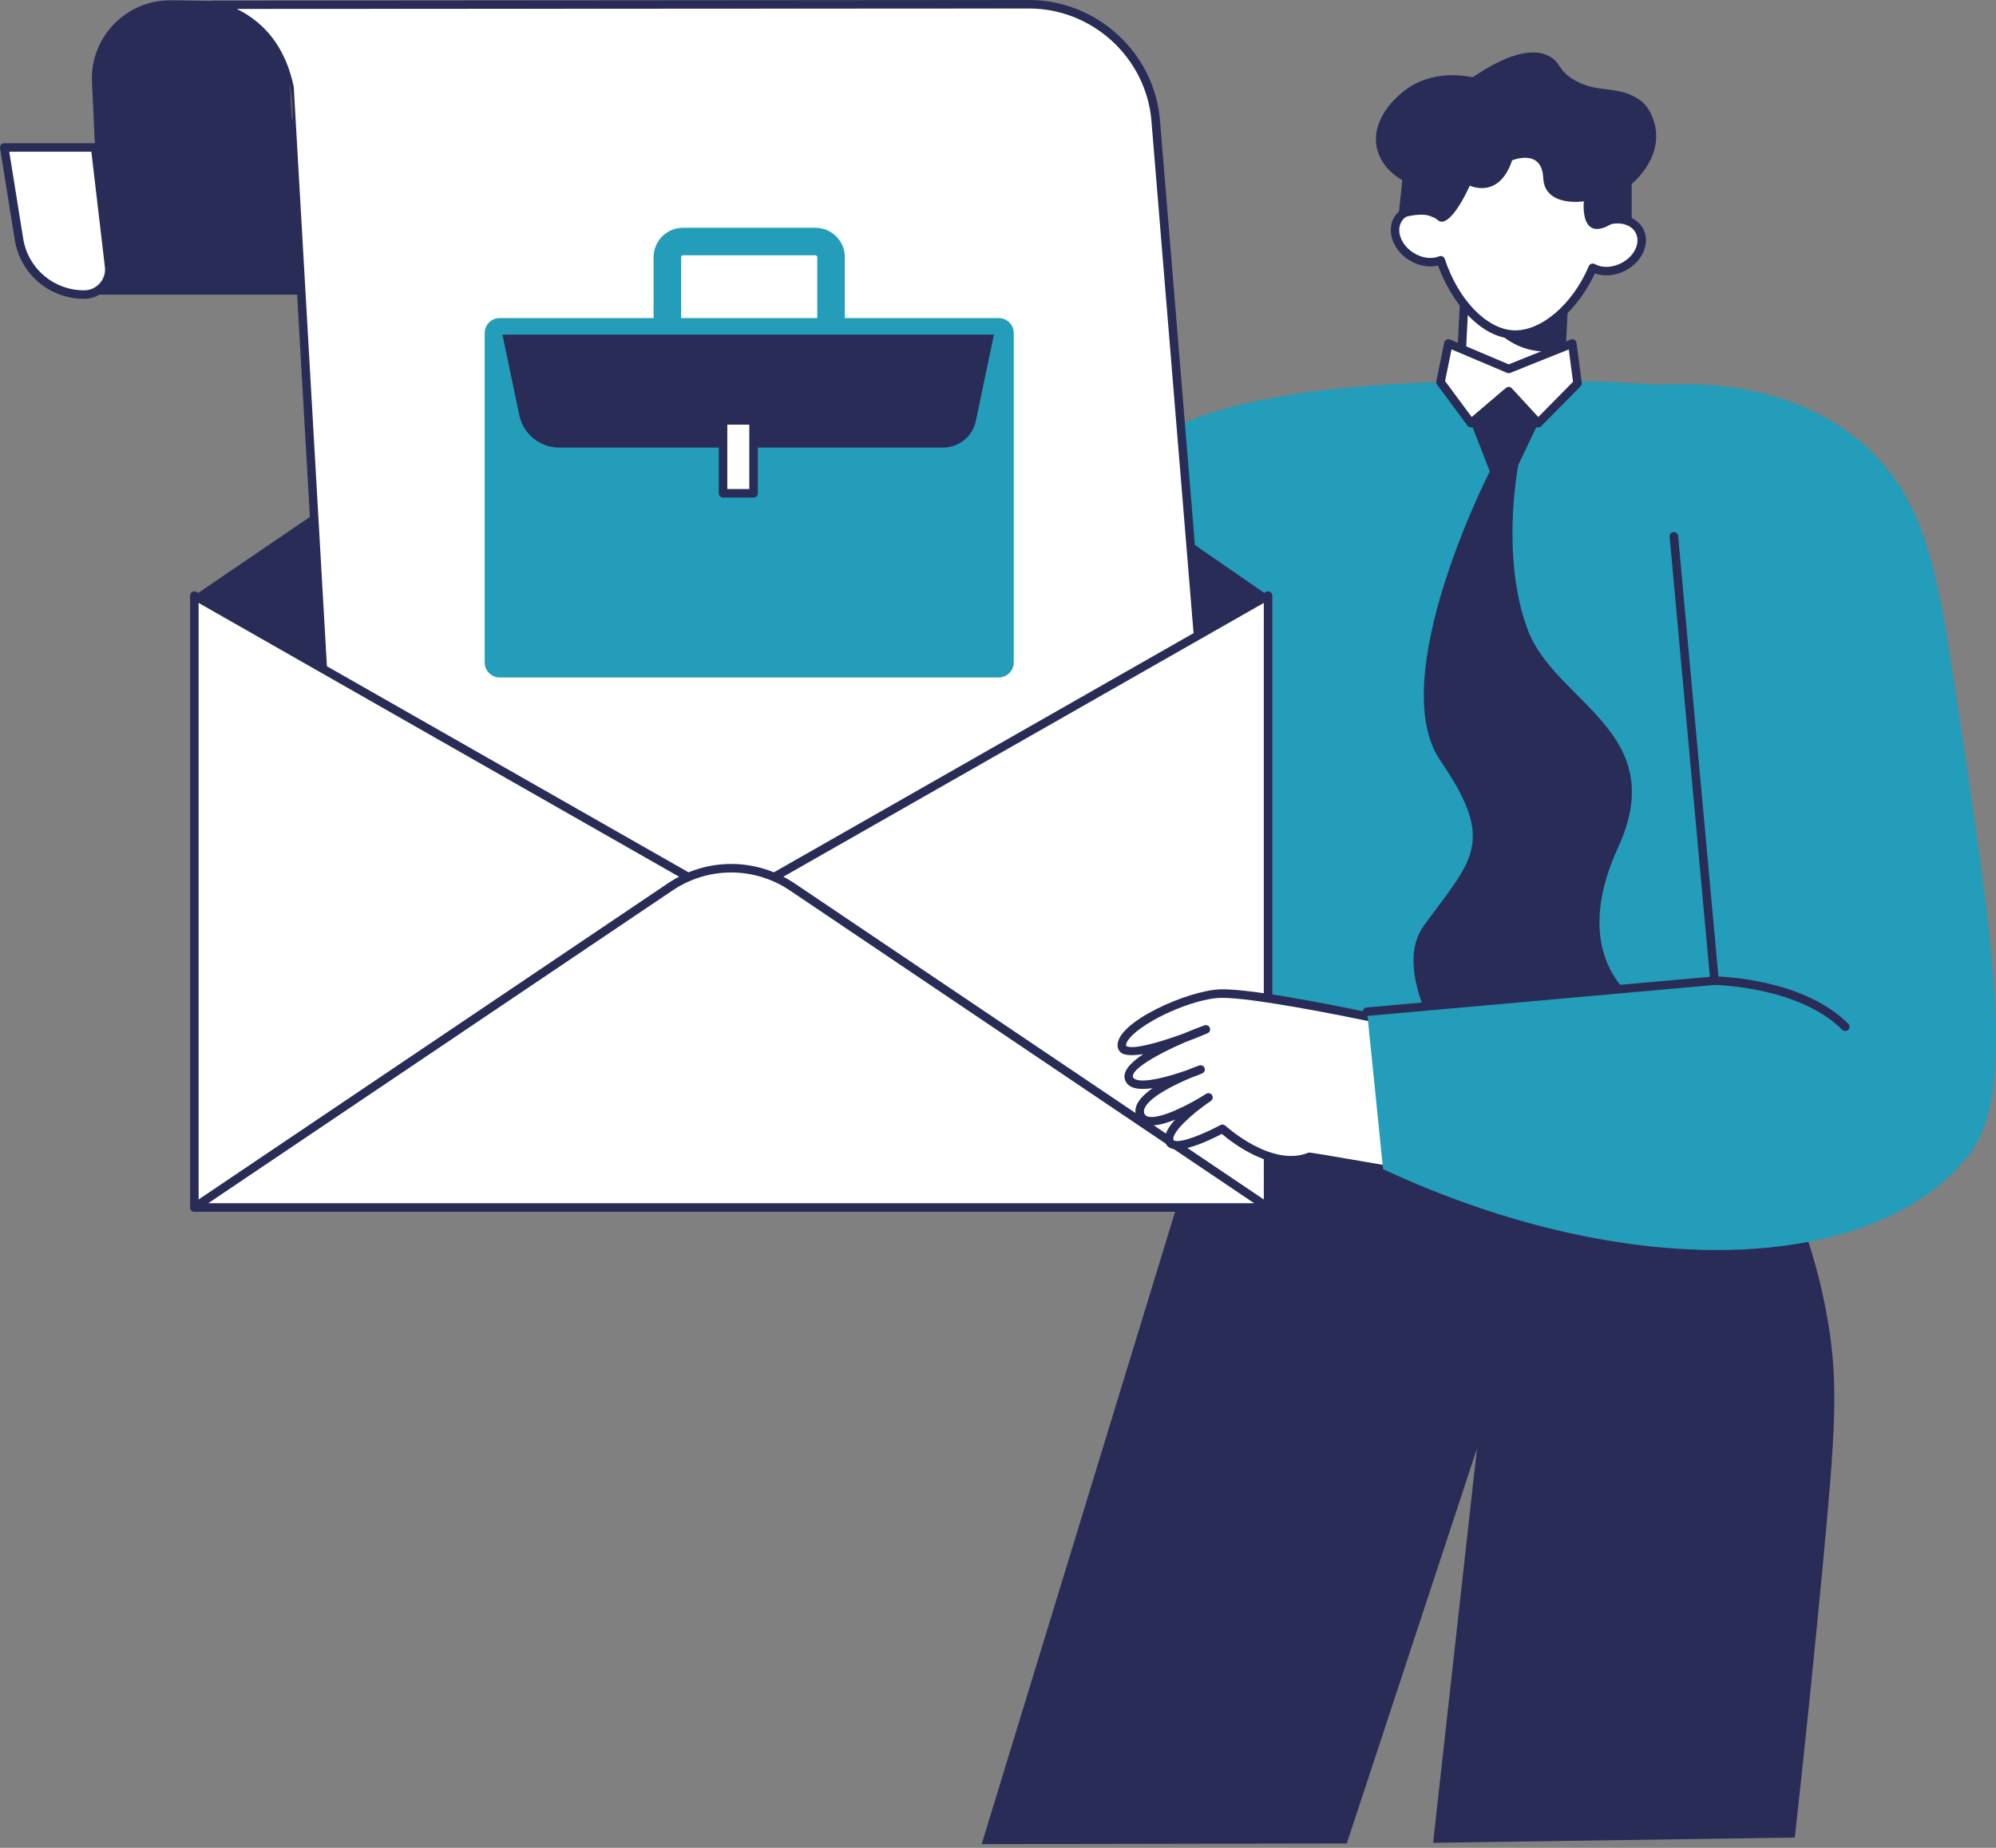
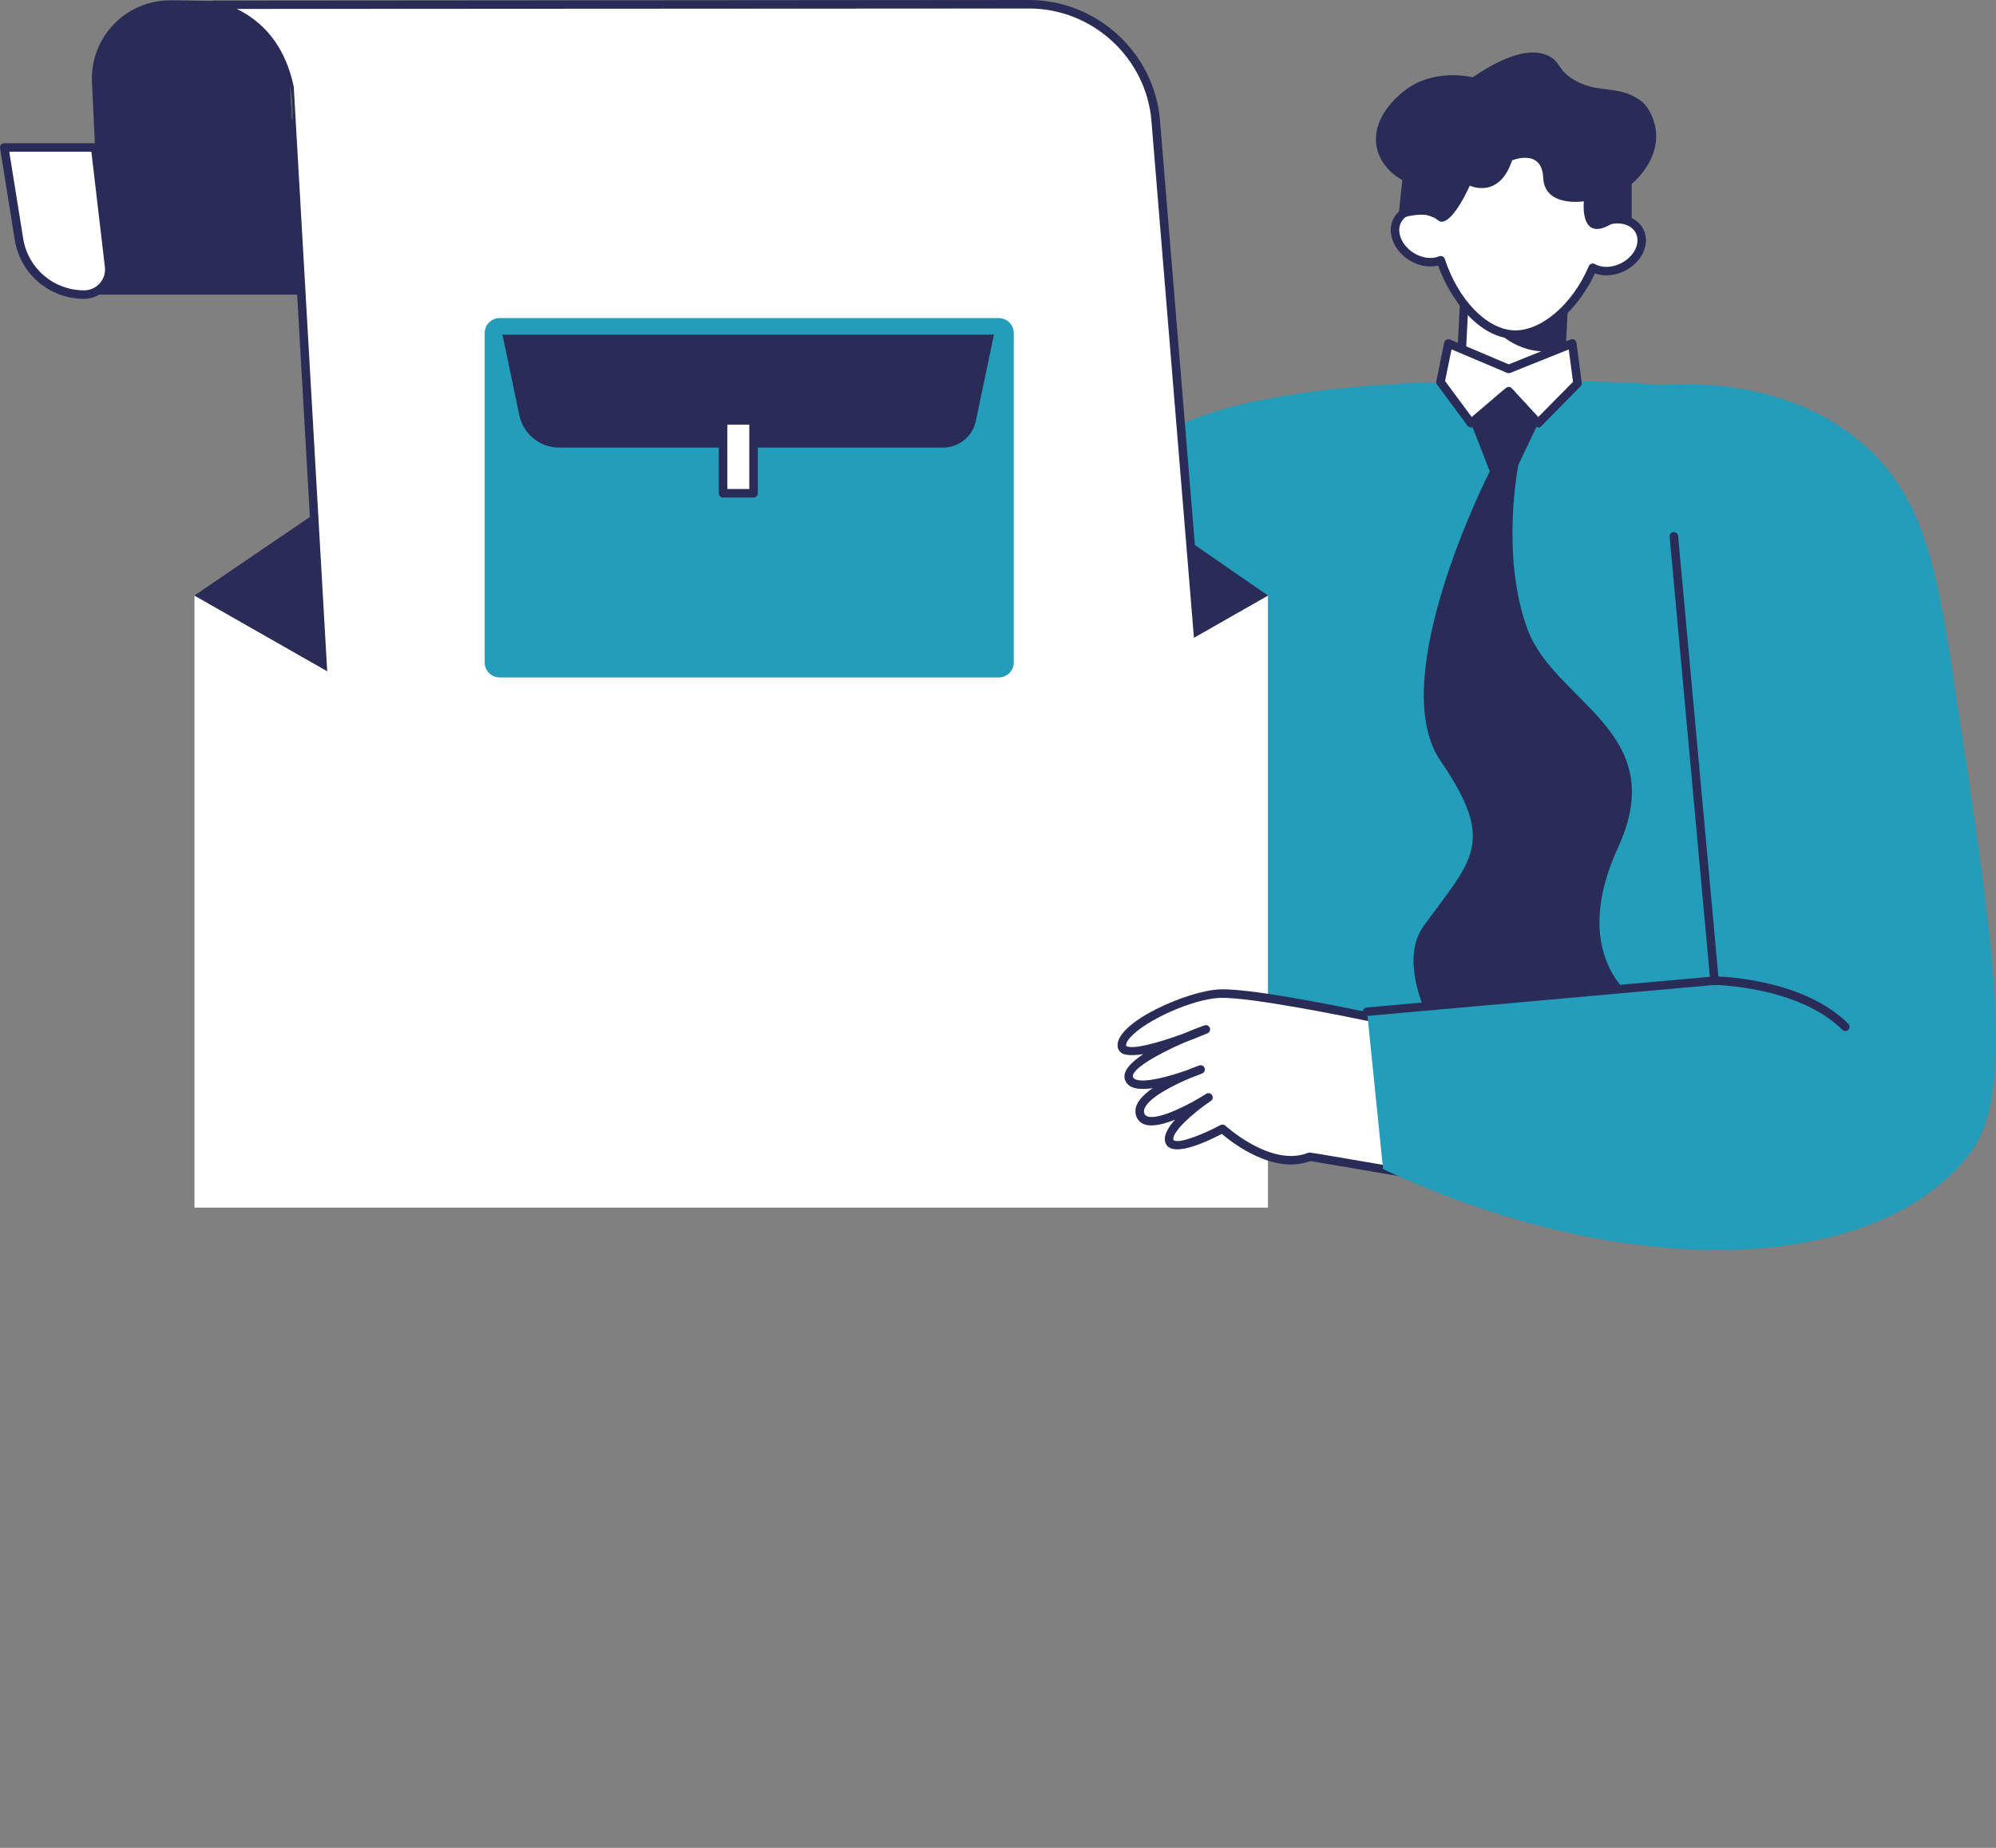
<svg xmlns="http://www.w3.org/2000/svg" width="189" height="175" viewBox="0 0 189 175" fill="none">
  <rect x="0" y="0" width="189" height="175" fill="#808080" stroke="none" />
  <g clip-path="url(#clip0_92_1162)">
    <path d="M148.331 23.649L138.922 23.172L138.028 40.718L147.437 41.195L148.331 23.649Z" fill="white" />
    <path d="M147.438 41.595L138.008 41.117C137.785 41.106 137.615 40.916 137.626 40.694L138.52 23.148C138.531 22.926 138.719 22.75 138.943 22.767L148.353 23.244C148.575 23.255 148.746 23.444 148.735 23.667L147.841 41.213C147.83 41.428 147.653 41.596 147.438 41.596V41.595ZM138.452 40.334L147.056 40.771L147.908 24.028L139.305 23.592L138.452 40.334Z" fill="#292C56" />
    <path d="M155.248 21.882C154.686 20.783 153.139 20.442 151.735 21.076C151.708 14.946 144.984 11.706 139.91 14.159C137.265 15.437 135.966 17.456 135.791 20.177C134.501 19.522 133.038 19.735 132.397 20.724C131.699 21.8 132.237 23.385 133.6 24.264C134.533 24.867 135.612 24.982 136.423 24.648C137.626 28.306 140.338 31.539 143.286 31.687C146.232 31.835 149.318 28.896 150.815 25.36C151.59 25.791 152.689 25.794 153.693 25.282C155.137 24.544 155.834 23.021 155.249 21.881L155.248 21.882Z" fill="white" />
    <path d="M143.502 32.095C140.068 32.095 137.338 28.389 136.168 25.151C135.284 25.362 134.253 25.166 133.38 24.603C131.833 23.603 131.241 21.765 132.058 20.505C132.714 19.493 134.1 19.144 135.44 19.594C135.773 16.889 137.274 14.986 139.732 13.797C143.084 12.175 147.494 12.961 149.991 15.623C151.181 16.892 151.994 18.651 152.118 20.506C153.563 20.093 155.024 20.562 155.607 21.698C156.292 23.035 155.515 24.804 153.875 25.641C152.937 26.119 151.881 26.206 151.019 25.895C149.551 29.071 146.597 32.094 143.502 32.095ZM136.806 24.523C138.073 28.376 140.745 31.156 143.306 31.285C145.878 31.404 148.895 28.859 150.443 25.205C150.536 24.983 150.803 24.894 151.011 25.01C151.697 25.393 152.655 25.36 153.508 24.925C154.752 24.29 155.372 23.006 154.889 22.065C154.429 21.168 153.118 20.893 151.901 21.443C151.635 21.563 151.332 21.369 151.331 21.078C151.306 15.189 144.831 12.227 140.085 14.522C137.561 15.743 136.357 17.642 136.193 20.204C136.175 20.492 135.866 20.668 135.608 20.537C134.489 19.967 133.254 20.144 132.736 20.942C132.16 21.83 132.646 23.169 133.819 23.927C134.611 24.439 135.549 24.573 136.268 24.276C136.488 24.187 136.733 24.303 136.805 24.523H136.806Z" fill="#292C56" />
    <path d="M141.754 31.334C141.754 31.334 143.923 33.92 147.848 33.151L148.022 29.753C148.022 29.753 144.949 32.393 141.755 31.334H141.754Z" fill="#292C56" />
    <path d="M144.316 36.153C144.316 36.153 113.409 35.139 107.753 43.301C102.268 51.216 113.331 108.013 113.331 108.013H167.021C167.021 108.013 176.69 55.072 175.86 46.215C175.001 37.047 158.129 35.823 144.317 36.153H144.316Z" fill="#239DB9" />
-     <path d="M167.02 108.012C169.124 111.763 171.868 117.667 173.128 125.393C174.062 131.12 173.8 135.512 172.603 148.18C171.885 155.78 171.011 164.452 169.949 174.026C158.533 174.191 147.117 174.356 135.7 174.521C137.085 162.074 138.47 149.626 139.855 137.179C135.745 149.647 131.635 162.115 127.525 174.583C116.001 174.604 104.476 174.624 92.953 174.646C99.745 152.434 106.537 130.224 113.33 108.012H167.02Z" fill="#292C56" />
    <path d="M120.072 114.352H18.403V56.404C35.472 44.786 52.541 33.168 69.61 21.55C86.43 33.168 103.251 44.786 120.072 56.404V114.352Z" fill="#292C56" />
    <path d="M117.092 104.625L109.432 11.423C108.921 5.196 103.706 0.403 97.443 0.403L20.233 0.464C21.29 0.73 23.049 1.348 24.615 2.866C26.57 4.763 27.152 7.029 27.419 8.297C27.419 8.256 28.447 26.269 32.927 104.624H117.092V104.625Z" fill="white" />
    <path d="M117.092 105.027H32.928C32.714 105.027 32.537 104.86 32.525 104.648L27.02 8.351C26.719 6.94 26.112 4.88 24.335 3.156C22.905 1.767 21.263 1.139 20.137 0.855C19.68 0.741 19.761 0.067 20.232 0.062L97.447 0C103.87 0 109.312 5.003 109.837 11.389L117.497 104.592C117.516 104.826 117.329 105.027 117.094 105.027H117.092ZM33.308 104.222H116.655L109.03 11.456C108.539 5.484 103.45 0.805 97.444 0.805L22.434 0.846C25.454 2.344 27.119 4.921 27.815 8.214L33.308 104.222Z" fill="#292C56" />
    <path d="M27.694 11.343C27.765 10.117 27.66 9.054 27.42 7.927L27.611 11.26C27.638 11.288 27.666 11.316 27.694 11.344V11.343Z" fill="#606060" />
    <path d="M27.42 7.926C27.153 6.657 26.571 4.392 24.616 2.495C23.051 0.976 21.292 0.358 20.234 0.093C16.187 0.023 16.814 0.031 16.116 0.031C11.886 0.031 8.513 3.557 8.71 7.774L9.652 27.899H28.562L27.42 7.927V7.926Z" fill="#292C56" />
    <path d="M7.969 27.898H15.425L13.315 13.964H9.011L10.335 25.245C10.5 26.655 9.393 27.898 7.97 27.898H7.969Z" fill="#292C56" />
    <path d="M10.334 25.246L9.01 13.965H0.404C0.868 16.859 1.332 19.753 1.796 22.647C2.281 25.673 4.898 27.898 7.969 27.898C9.392 27.898 10.499 26.656 10.334 25.246Z" fill="white" />
    <path d="M7.969 28.3C4.681 28.3 1.917 25.949 1.397 22.71L0.005 14.028C-0.034 13.784 0.155 13.562 0.404 13.562H9.01C9.215 13.562 9.387 13.715 9.411 13.918L10.734 25.199C10.929 26.848 9.632 28.301 7.969 28.301V28.3ZM0.877 14.367L2.194 22.584C2.651 25.43 5.079 27.496 7.968 27.496C9.148 27.496 10.071 26.462 9.933 25.293L8.651 14.367H0.877Z" fill="#292C56" />
-     <path d="M77.205 36.427H64.68C63.141 36.427 61.889 35.178 61.889 33.642V24.356C61.889 22.82 63.141 21.571 64.68 21.571H77.205C78.744 21.571 79.996 22.82 79.996 24.356V33.642C79.996 35.178 78.744 36.427 77.205 36.427ZM64.68 24.175C64.58 24.175 64.499 24.256 64.499 24.356V33.642C64.499 33.742 64.58 33.823 64.68 33.823H77.205C77.304 33.823 77.386 33.742 77.386 33.642V24.356C77.386 24.256 77.304 24.175 77.205 24.175H64.68Z" fill="#239DB9" />
    <path d="M94.572 30.124H47.315C46.531 30.124 45.895 30.758 45.895 31.541V62.74C45.895 63.523 46.531 64.157 47.315 64.157H94.572C95.356 64.157 95.992 63.523 95.992 62.74V31.541C95.992 30.758 95.356 30.124 94.572 30.124Z" fill="#239DB9" />
    <path d="M89.294 42.389H52.952C51.125 42.389 49.55 41.111 49.175 39.327L47.576 31.693H94.115L92.401 39.871C92.094 41.338 90.797 42.389 89.294 42.389Z" fill="#292C56" />
    <path d="M71.355 39.812H68.465V46.715H71.355V39.812Z" fill="white" />
    <path d="M71.355 47.119H68.465C68.242 47.119 68.061 46.939 68.061 46.716V39.812C68.061 39.59 68.242 39.41 68.465 39.41H71.355C71.578 39.41 71.758 39.59 71.758 39.812V46.716C71.758 46.939 71.578 47.119 71.355 47.119ZM68.868 46.314H70.951V40.215H68.868V46.314Z" fill="#292C56" />
    <path d="M120.072 114.352H18.403V56.404C35.348 66.061 52.293 75.72 69.238 85.377C86.182 75.72 103.128 66.061 120.072 56.404V114.352Z" fill="white" />
-     <path d="M120.072 114.755H18.404C18.181 114.755 18 114.575 18 114.353V56.405C18 56.096 18.335 55.902 18.603 56.056L69.237 84.916L119.871 56.056C120.137 55.904 120.474 56.094 120.474 56.405V114.353C120.474 114.575 120.293 114.755 120.07 114.755H120.072ZM18.807 113.95H119.669V57.099L69.439 85.729C69.315 85.799 69.162 85.799 69.038 85.729L18.808 57.099V113.95H18.807Z" fill="#292C56" />
    <path d="M75.025 84C71.529 81.644 66.947 81.644 63.451 84L18.403 114.352H120.072L75.025 84Z" fill="white" />
-     <path d="M120.072 114.755H18.404C18.007 114.755 17.849 114.241 18.177 114.019L63.225 83.667C66.877 81.205 71.597 81.205 75.251 83.667L120.298 114.019C120.627 114.24 120.469 114.755 120.072 114.755ZM19.722 113.95H118.754L74.799 84.334C71.421 82.057 67.055 82.057 63.676 84.334L19.721 113.95H19.722Z" fill="#292C56" />
    <path d="M142.856 34.94C140.953 34.134 139.049 33.329 137.146 32.524L136.401 36.184L139.287 40.079L142.856 37.045L145.649 40.079L149.374 36.302L148.877 32.525C146.87 33.33 144.864 34.135 142.856 34.941V34.94Z" fill="white" />
    <path d="M139.287 40.483C139.163 40.483 139.041 40.425 138.962 40.32L136.076 36.424C136.009 36.332 135.983 36.216 136.006 36.104L136.75 32.445C136.803 32.193 137.071 32.056 137.303 32.154L142.86 34.505L148.727 32.152C148.971 32.053 149.243 32.212 149.278 32.473L149.774 36.251C149.79 36.374 149.749 36.497 149.662 36.585L145.938 40.363C145.779 40.522 145.513 40.526 145.353 40.353L142.823 37.603C139.354 40.553 139.501 40.483 139.288 40.483H139.287ZM142.856 36.642C142.965 36.642 143.074 36.687 143.154 36.772L145.659 39.494L148.948 36.159L148.544 33.092L143.006 35.313C142.907 35.352 142.797 35.352 142.699 35.31L137.443 33.087L136.833 36.088L139.355 39.493C142.795 36.569 142.644 36.642 142.856 36.642Z" fill="#292C56" />
    <path d="M142.856 37.046L139.287 40.08L141.068 44.642C141.068 44.642 131.032 64.253 136.401 72.061C141.77 79.868 139.325 81.448 134.822 87.671C130.319 93.895 142.857 108.014 142.857 108.014L155.456 95.102C155.456 95.102 148.195 91.201 153.223 80.24C158.25 69.279 147.252 66.585 144.651 59.619C142.05 52.652 143.774 44.013 143.774 44.013L145.65 40.081L142.857 37.047L142.856 37.046Z" fill="#292C56" />
    <path d="M129.946 96.37C129.946 96.37 118.774 93.976 115.505 94.1C112.236 94.224 106.053 97.32 106.227 99.054C106.402 100.788 114.181 97.485 114.181 97.485C114.181 97.485 106.36 100.334 106.898 102.109C107.436 103.884 113.685 101.284 113.685 101.284C113.685 101.284 107.23 103.554 107.974 105.577C108.719 107.6 114.429 103.925 114.429 103.925C114.429 103.925 110.331 106.691 110.725 108.054C111.119 109.416 115.754 106.897 115.754 106.897C115.754 106.897 120.264 111.067 124.029 109.539L133.712 111.191L129.946 96.369V96.37Z" fill="white" />
    <path d="M133.712 111.594L124.072 109.956C120.579 111.278 116.661 108.21 115.695 107.384C114.217 108.157 110.799 109.765 110.337 108.165C110.156 107.539 110.603 106.774 111.264 106.04C109.931 106.572 108.09 107.06 107.595 105.716C107.205 104.655 108.211 103.704 109.14 103.055C108.116 103.2 106.811 103.216 106.513 102.226C106.279 101.453 107.079 100.611 108.255 99.83C106.889 100.045 106.391 99.839 106.259 99.762C106.008 99.614 105.855 99.377 105.826 99.095C105.598 96.824 112.477 93.812 115.49 93.698C118.776 93.557 129.573 95.879 130.032 95.978C130.182 96.01 130.3 96.124 130.339 96.273L134.104 111.094C134.168 111.347 133.978 111.595 133.713 111.595L133.712 111.594ZM133.168 110.69L129.617 96.713C127.963 96.365 118.421 94.408 115.52 94.502C112.993 94.598 108.457 96.607 107.003 98.272C106.652 98.675 106.618 98.91 106.628 99.014C106.63 99.037 106.631 99.047 106.668 99.07C107.274 99.425 109.727 98.74 112 97.911C112.831 97.559 113.568 97.28 114.043 97.108C114.249 97.034 114.477 97.135 114.556 97.338C114.637 97.542 114.54 97.771 114.339 97.857C113.547 98.194 112.828 98.478 112.18 98.717C109.399 99.922 107.081 101.319 107.285 101.994C107.305 102.058 107.346 102.14 107.494 102.21C108.313 102.596 110.631 101.982 112.435 101.335C112.995 101.103 113.414 100.952 113.551 100.905C113.755 100.834 113.983 100.936 114.061 101.141C114.139 101.345 114.041 101.573 113.839 101.657C113.709 101.711 113.317 101.872 112.777 102.069C111.199 102.725 108.895 103.868 108.401 104.917C108.239 105.261 108.316 105.617 108.661 105.733C109.725 106.088 112.63 104.608 114.211 103.59C114.398 103.472 114.645 103.523 114.766 103.707C114.888 103.891 114.839 104.139 114.656 104.263C112.802 105.515 110.921 107.279 111.114 107.946C111.122 107.975 111.132 107.995 111.185 108.017C111.841 108.289 114.137 107.321 115.561 106.548C115.714 106.466 115.902 106.489 116.028 106.606C116.071 106.647 120.399 110.584 123.878 109.171C124.028 109.109 123.889 109.117 133.169 110.693L133.168 110.69Z" fill="#292C56" />
    <path d="M184.815 63.178C183.243 52.845 181.756 46.749 176.498 42.123C169.796 36.229 160.906 36.2 156.975 36.443C158.89 54.487 157.731 42.413 162.346 92.872C151.38 93.852 140.415 94.834 129.449 95.814C129.954 100.784 130.458 105.753 130.962 110.724C154.461 121.673 177.649 120.583 186.428 109.376C190.962 103.588 188.912 90.119 184.814 63.179L184.815 63.178Z" fill="#239DB9" />
    <path d="M132.397 20.724C135.597 19.745 135.973 20.894 136.391 20.983C137.57 21.235 139.174 17.58 139.174 17.58C139.174 17.58 141.932 18.921 143.181 15.186C143.181 15.186 146.002 14.009 146.126 16.837C146.25 19.665 149.975 19.066 149.975 19.066C149.975 19.066 149.478 23.574 153.244 20.763L154.503 21.104V17.416C154.503 17.416 158.064 14.588 156.368 10.872C156.053 10.182 155.663 9.733 155.226 9.439C153.038 7.974 151.258 8.942 148.92 7.487C147.484 6.592 147.772 5.856 146.645 5.299C145.468 4.716 143.385 4.642 139.444 7.322C138.937 7.207 135.554 6.498 132.866 8.684C129.226 11.643 129.66 15.246 132.783 17.064C132.655 18.284 132.527 19.505 132.4 20.725L132.397 20.724Z" fill="#292C56" />
    <path d="M129.449 96.216C129.242 96.216 129.067 96.059 129.048 95.85C129.027 95.629 129.192 95.433 129.414 95.413L161.908 92.508L158.096 50.831C158.076 50.609 158.239 50.414 158.461 50.393C158.689 50.375 158.878 50.536 158.9 50.757L162.748 92.836C162.768 93.057 162.604 93.254 162.382 93.274L129.449 96.216Z" fill="#292C56" />
    <path d="M174.728 97.64C174.626 97.64 174.522 97.601 174.443 97.523C170.324 93.413 162.42 93.276 162.34 93.275C162.117 93.272 161.939 93.089 161.942 92.867C161.945 92.647 162.125 92.469 162.345 92.469H162.35C162.687 92.474 170.665 92.614 175.014 96.953C175.269 97.208 175.085 97.64 174.728 97.64Z" fill="#292C56" />
  </g>
  <defs>
    <clipPath id="clip0_92_1162">
      <rect width="189" height="174.646" fill="white" />
    </clipPath>
  </defs>
</svg>